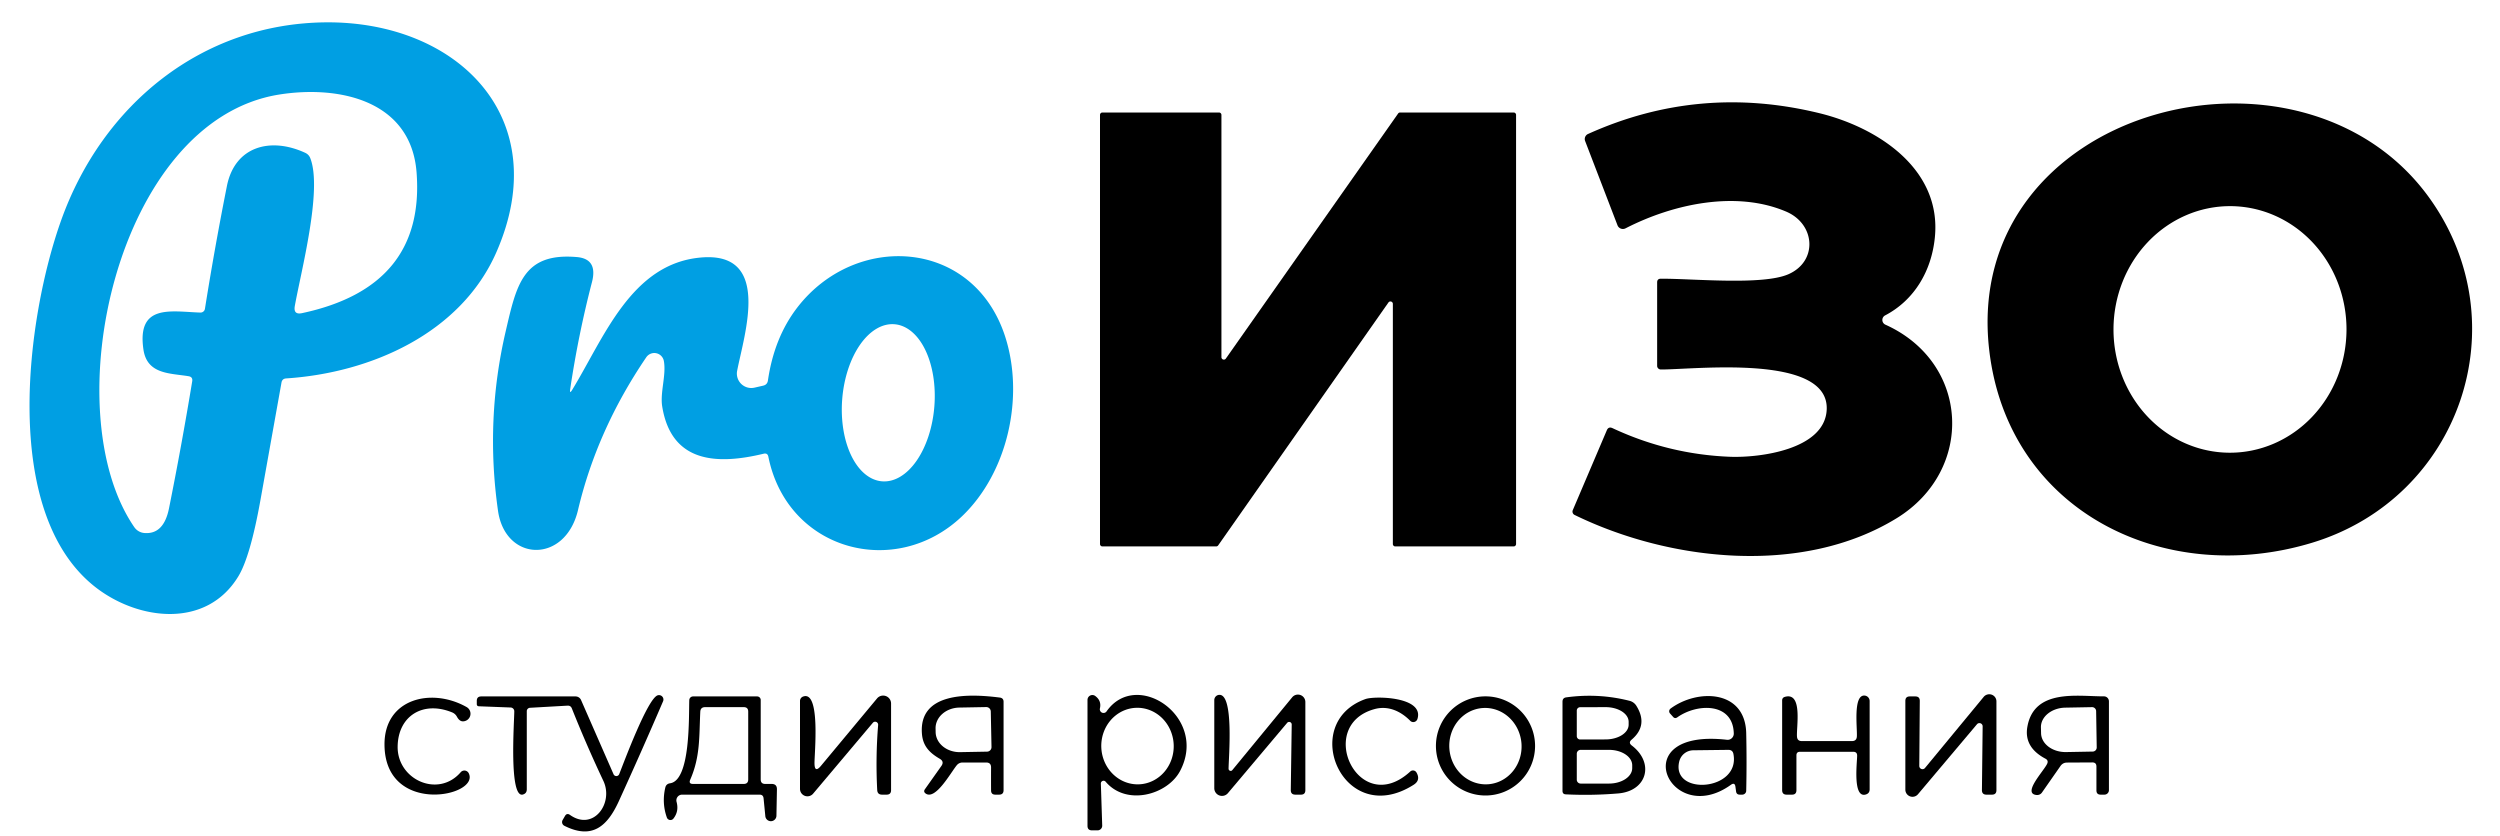
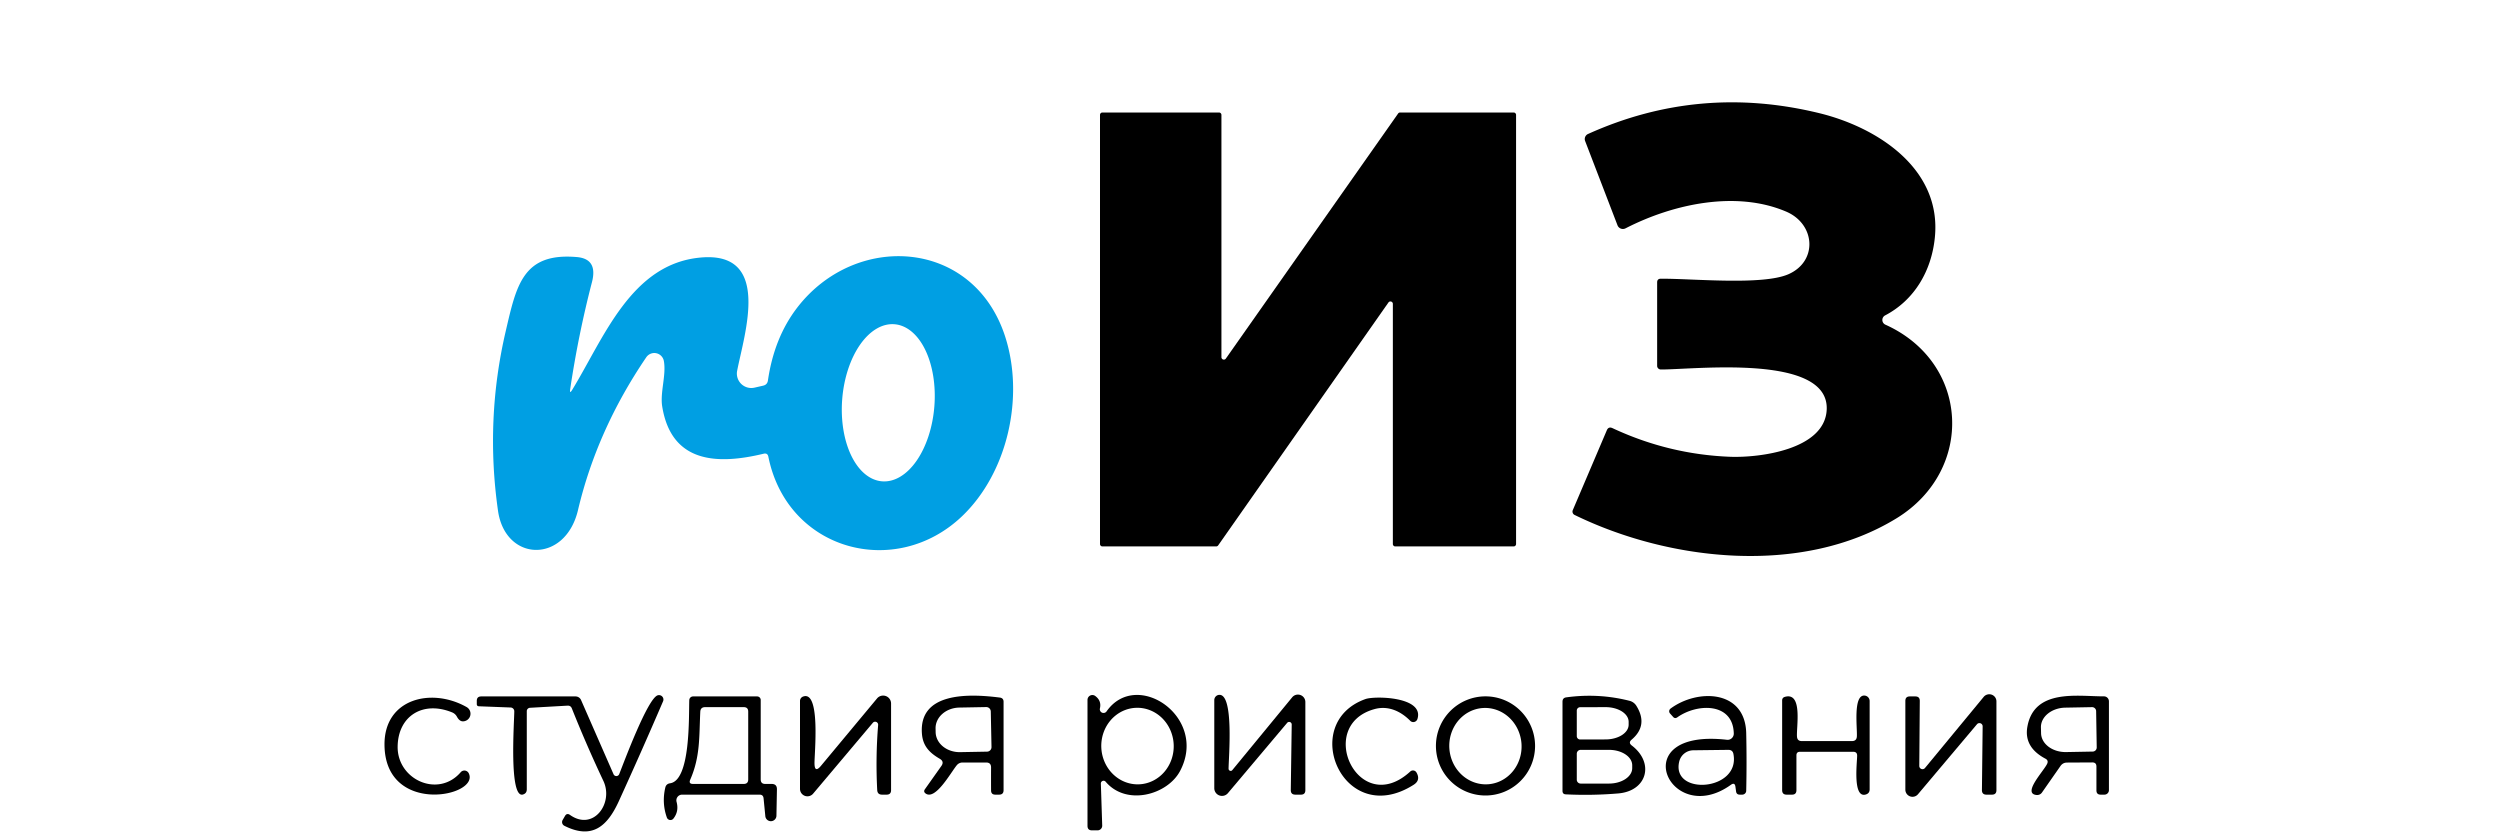
<svg xmlns="http://www.w3.org/2000/svg" viewBox="0.00 0.00 350.00 117.00">
-   <path fill="#009fe3" d=" M 8.57 30.82 C 14.35 14.66 28.25 3.30 45.57 3.13 C 63.96 2.95 77.80 16.43 69.47 35.36 C 64.50 46.63 51.98 52.20 40.05 52.98 Q 39.51 53.02 39.41 53.55 Q 37.93 61.81 36.47 69.97 Q 35.05 77.89 33.39 80.65 C 28.93 88.06 19.36 86.88 13.36 82.20 C -0.01 71.76 3.74 44.31 8.57 30.82 Z M 39.07 13.24 C 16.30 16.89 7.55 57.43 18.80 73.80 A 1.92 1.88 74.9 0 0 20.19 74.62 Q 22.92 74.86 23.66 71.17 Q 25.43 62.36 26.91 53.38 Q 27.01 52.77 26.40 52.67 C 23.79 52.24 20.59 52.42 20.08 48.93 C 19.14 42.47 23.99 43.63 28.05 43.76 A 0.63 0.62 5.8 0 0 28.69 43.24 Q 30.06 34.63 31.77 26.03 C 32.88 20.49 37.86 19.14 42.74 21.40 Q 43.23 21.63 43.43 22.12 C 45.19 26.53 42.11 38.12 41.27 42.86 Q 41.06 44.10 42.28 43.84 Q 59.55 40.16 58.32 24.13 C 57.53 13.96 47.32 11.92 39.07 13.24 Z" />
  <path fill="#000000" d=" M 263.95 45.45 C 275.80 50.79 276.46 65.82 265.55 72.54 C 252.30 80.69 233.68 78.56 220.44 72.09 A 0.52 0.52 0.0 0 1 220.19 71.42 L 224.95 60.25 Q 225.19 59.68 225.75 59.94 Q 233.62 63.62 242.24 63.95 C 246.28 64.10 255.51 62.97 255.74 57.32 C 256.05 49.45 237.06 51.76 232.51 51.73 A 0.52 0.51 0.6 0 1 232.00 51.22 L 232.00 39.54 Q 232.00 39.02 232.52 39.02 C 236.87 38.99 246.72 39.98 250.36 38.40 C 254.51 36.60 254.18 31.37 250.05 29.62 C 243.10 26.66 234.30 28.51 227.57 31.97 A 0.81 0.81 0.0 0 1 226.45 31.54 L 221.92 19.75 A 0.78 0.78 0.0 0 1 222.34 18.75 Q 237.91 11.73 254.73 15.85 C 262.85 17.84 271.85 23.63 270.88 33.24 C 270.42 37.89 268.04 42.00 263.91 44.16 A 0.72 0.72 0.0 0 0 263.95 45.45 Z" />
-   <path fill="#000000" d=" M 278.49 49.00 C 274.57 15.06 322.10 2.71 340.09 27.68 C 352.79 45.32 344.42 69.66 323.74 75.97 C 303.03 82.29 281.10 71.58 278.49 49.00 Z M 312.11 63.38 A 17.26 16.31 90.3 0 0 328.51 46.205 A 17.26 16.31 90.3 0 0 312.29 28.86 A 17.26 16.31 90.3 0 0 295.89 46.035 A 17.26 16.31 90.3 0 0 312.11 63.38 Z" />
  <path fill="#000000" d=" M 171.62 50.20 L 195.74 15.89 A 0.34 0.34 0.0 0 1 196.02 15.75 L 211.91 15.75 A 0.34 0.34 0.0 0 1 212.25 16.09 L 212.25 76.16 A 0.34 0.34 0.0 0 1 211.91 76.50 L 195.34 76.50 A 0.34 0.34 0.0 0 1 195.00 76.16 L 195.00 42.55 A 0.34 0.34 0.0 0 0 194.38 42.35 L 170.54 76.36 A 0.34 0.34 0.0 0 1 170.26 76.50 L 154.34 76.50 A 0.34 0.34 0.0 0 1 154.00 76.16 L 154.00 16.09 A 0.34 0.34 0.0 0 1 154.34 15.75 L 170.66 15.75 A 0.34 0.34 0.0 0 1 171.00 16.09 L 171.00 50.01 A 0.34 0.34 0.0 0 0 171.62 50.20 Z" />
  <path fill="#009fe3" d=" M 80.12 54.56 C 84.56 47.27 88.36 36.96 98.04 36.06 C 108.10 35.11 104.20 46.75 103.20 51.91 A 2.02 2.02 0.0 0 0 105.63 54.27 L 106.85 53.99 Q 107.42 53.86 107.51 53.27 Q 108.38 47.28 111.60 43.08 C 119.76 32.46 136.20 33.39 140.69 47.02 C 143.47 55.50 141.09 66.16 134.69 72.27 C 125.39 81.15 110.23 77.13 107.57 63.94 Q 107.46 63.39 106.91 63.52 C 100.46 65.08 94.00 64.87 92.71 56.91 C 92.39 54.95 93.30 52.49 92.94 50.54 A 1.36 1.36 0.0 0 0 90.47 50.03 Q 83.57 60.19 80.92 71.41 C 79.14 78.96 70.74 78.70 69.72 71.50 Q 67.91 58.76 70.80 46.37 C 72.30 39.93 73.20 35.33 80.77 35.99 Q 83.71 36.25 82.88 39.48 Q 80.96 46.87 79.83 54.46 Q 79.71 55.24 80.12 54.56 Z M 123.495 67.386 A 11.03 6.47 94.5 0 0 130.81 56.898 A 11.03 6.47 94.5 0 0 125.225 45.394 A 11.03 6.47 94.5 0 0 117.91 55.882 A 11.03 6.47 94.5 0 0 123.495 67.386 Z" />
  <path fill="#000000" d=" M 85.90 108.40 A 0.43 0.43 0.0 0 0 86.69 108.38 C 87.36 106.69 90.69 97.72 92.09 97.34 A 0.62 0.62 0.0 0 1 92.83 98.18 Q 89.85 105.12 86.62 112.20 C 85.00 115.73 82.87 117.55 79.01 115.61 A 0.58 0.58 0.0 0 1 78.77 114.80 L 79.09 114.25 Q 79.36 113.78 79.80 114.09 C 83.07 116.41 85.95 112.45 84.47 109.32 Q 82.11 104.32 80.06 99.18 Q 79.90 98.77 79.46 98.79 L 74.20 99.09 A 0.48 0.47 -2.0 0 0 73.75 99.56 L 73.75 110.51 Q 73.75 111.07 73.22 111.23 C 71.22 111.85 72.00 100.98 72.00 99.58 A 0.53 0.53 0.0 0 0 71.49 99.05 L 67.06 98.88 Q 66.75 98.87 66.75 98.56 L 66.75 98.12 Q 66.75 97.50 67.38 97.50 L 80.57 97.50 A 0.85 0.84 -11.6 0 1 81.35 98.01 L 85.90 108.40 Z" />
  <path fill="#000000" d=" M 114.03 106.89 Q 114.05 108.28 114.94 107.21 L 122.78 97.79 A 1.11 1.11 0.0 0 1 124.75 98.50 L 124.75 110.62 Q 124.75 111.25 124.12 111.25 L 123.49 111.25 Q 122.84 111.25 122.81 110.60 Q 122.57 106.04 122.94 101.49 A 0.42 0.42 0.0 0 0 122.20 101.19 L 113.83 111.12 A 1.04 1.04 0.0 0 1 112.00 110.45 L 112.00 98.13 A 0.66 0.65 -10.4 0 1 112.43 97.52 C 114.93 96.58 114.00 105.65 114.03 106.89 Z" />
  <path fill="#000000" d=" M 154.93 99.58 C 159.14 93.59 169.19 100.41 165.21 107.94 C 163.44 111.28 157.70 112.88 154.79 109.44 A 0.38 0.38 0.0 0 0 154.12 109.70 L 154.31 115.58 A 0.65 0.65 0.0 0 1 153.66 116.25 L 152.88 116.25 Q 152.25 116.25 152.25 115.62 L 152.25 97.99 A 0.68 0.68 0.0 0 1 153.35 97.45 Q 154.23 98.11 153.99 99.17 A 0.52 0.52 0.0 0 0 154.93 99.58 Z M 159.475 109.805 A 5.36 5.07 87.6 0 0 164.316 104.238 A 5.36 5.07 87.6 0 0 159.025 99.095 A 5.36 5.07 87.6 0 0 154.184 104.662 A 5.36 5.07 87.6 0 0 159.475 109.805 Z" />
  <path fill="#000000" d=" M 180.21 101.19 L 171.90 111.05 A 1.08 1.08 0.0 0 1 170.00 110.35 L 170.00 98.01 A 0.74 0.73 88.8 0 1 170.69 97.28 C 172.78 97.14 172.01 106.10 172.00 107.63 A 0.30 0.29 64.8 0 0 172.52 107.82 L 180.90 97.63 A 1.04 1.04 0.0 0 1 182.75 98.29 L 182.75 110.62 Q 182.75 111.25 182.13 111.25 L 181.35 111.25 Q 180.70 111.25 180.71 110.60 L 180.84 101.43 A 0.36 0.36 0.0 0 0 180.21 101.19 Z" />
  <path fill="#000000" d=" M 251.50 105.75 L 251.50 110.62 Q 251.50 111.25 250.88 111.25 L 250.13 111.25 Q 249.50 111.25 249.50 110.62 L 249.50 98.07 Q 249.50 97.67 249.89 97.56 C 252.42 96.84 251.47 101.83 251.58 103.14 Q 251.63 103.75 252.24 103.75 L 259.28 103.75 Q 259.92 103.75 259.96 103.11 C 260.04 101.99 259.40 97.26 261.04 97.38 A 0.77 0.76 -88.4 0 1 261.75 98.14 L 261.75 110.51 Q 261.75 111.07 261.21 111.23 C 259.35 111.79 260.00 106.74 260.00 105.79 Q 260.00 105.25 259.45 105.25 L 252.00 105.25 Q 251.50 105.25 251.50 105.75 Z" />
  <path fill="#000000" d=" M 55.67 104.53 C 55.62 109.16 61.35 111.76 64.50 108.11 A 0.68 0.68 0.0 0 1 65.62 108.25 C 67.26 111.51 53.92 114.25 53.83 104.29 C 53.77 97.81 60.39 96.21 65.31 98.98 A 1.07 1.07 0.0 0 1 64.82 100.99 Q 64.33 101.00 63.97 100.34 Q 63.73 99.90 63.26 99.72 C 59.20 98.08 55.72 100.24 55.67 104.53 Z" />
  <path fill="#000000" d=" M 106.34 111.25 L 95.49 111.25 A 0.80 0.80 0.0 0 0 94.72 112.26 Q 95.08 113.58 94.28 114.60 A 0.53 0.53 0.0 0 1 93.36 114.45 Q 92.64 112.42 93.14 110.27 Q 93.26 109.74 93.81 109.66 C 96.70 109.25 96.42 100.29 96.50 98.01 A 0.53 0.53 0.0 0 1 97.03 97.50 L 106.00 97.50 A 0.50 0.50 0.0 0 1 106.50 98.00 L 106.50 109.12 Q 106.50 109.75 107.13 109.75 L 108.02 109.75 Q 108.79 109.75 108.77 110.52 L 108.70 114.24 A 0.78 0.78 0.0 0 1 107.15 114.30 L 106.90 111.76 Q 106.85 111.25 106.34 111.25 Z M 98.04 99.65 C 97.87 103.09 98.06 105.90 96.63 109.16 Q 96.38 109.75 97.02 109.75 L 104.12 109.75 Q 104.75 109.75 104.75 109.12 L 104.75 99.63 Q 104.75 99.00 104.13 99.00 L 98.72 99.00 Q 98.07 99.00 98.04 99.65 Z" />
  <path fill="#000000" d=" M 131.57 106.23 C 130.19 105.43 129.24 104.50 129.08 102.83 C 128.53 96.87 135.62 97.10 139.98 97.66 Q 140.50 97.73 140.50 98.25 L 140.50 110.62 Q 140.50 111.25 139.87 111.25 L 139.34 111.25 Q 138.76 111.25 138.75 110.67 Q 138.74 109.05 138.75 107.44 Q 138.75 106.75 138.06 106.75 L 134.76 106.75 A 1.05 1.03 19.6 0 0 133.96 107.12 C 133.14 108.10 130.97 112.09 129.59 111.09 Q 129.24 110.84 129.49 110.49 L 131.79 107.24 Q 132.23 106.62 131.57 106.23 Z M 138.81 104.58 L 138.71 99.61 A 0.63 0.63 0.0 0 0 138.07 98.99 L 134.30 99.06 A 3.38 2.86 -1.1 0 0 130.98 101.98 L 130.99 102.50 A 3.38 2.86 -1.1 0 0 134.42 105.30 L 138.19 105.23 A 0.63 0.63 0.0 0 0 138.81 104.58 Z" />
  <path fill="#000000" d=" M 192.41 99.28 C 184.07 101.60 190.23 114.63 197.44 108.01 A 0.56 0.56 0.0 0 1 198.30 108.14 Q 198.93 109.22 197.91 109.87 C 188.07 116.12 181.72 101.25 191.16 97.87 C 192.48 97.40 199.43 97.53 198.44 100.66 A 0.61 0.60 -58.8 0 1 197.43 100.91 C 196.10 99.56 194.33 98.74 192.41 99.28 Z" />
  <path fill="#000000" d=" M 214.91 104.43 A 6.94 6.94 0.0 0 1 207.97 111.37 A 6.94 6.94 0.0 0 1 201.03 104.43 A 6.94 6.94 0.0 0 1 207.97 97.49 A 6.94 6.94 0.0 0 1 214.91 104.43 Z M 208.37 109.794 A 5.35 5.06 85.6 0 0 213.005 104.072 A 5.35 5.06 85.6 0 0 207.55 99.126 A 5.35 5.06 85.6 0 0 202.915 104.848 A 5.35 5.06 85.6 0 0 208.37 109.794 Z" />
  <path fill="#000000" d=" M 228.45 104.37 C 231.66 106.82 230.59 110.74 226.56 111.08 Q 222.90 111.39 219.21 111.21 Q 218.75 111.19 218.75 110.72 L 218.75 98.24 Q 218.75 97.70 219.28 97.63 Q 223.78 97.01 228.12 98.11 A 1.57 1.57 0.0 0 1 229.09 98.81 Q 230.79 101.54 228.43 103.55 Q 227.93 103.97 228.45 104.37 Z M 220.75 99.48 L 220.75 103.06 A 0.47 0.47 0.0 0 0 221.22 103.53 L 224.79 103.52 A 3.22 2.06 -0.1 0 0 228.01 101.45 L 228.01 101.05 A 3.22 2.06 -0.1 0 0 224.79 99.00 L 221.22 99.01 A 0.47 0.47 0.0 0 0 220.75 99.48 Z M 220.75 105.52 L 220.75 109.16 A 0.54 0.54 0.0 0 0 221.29 109.70 L 225.26 109.70 A 3.25 2.16 0.0 0 0 228.51 107.54 L 228.51 107.14 A 3.25 2.16 0.0 0 0 225.26 104.98 L 221.29 104.98 A 0.54 0.54 0.0 0 0 220.75 105.52 Z" />
  <path fill="#000000" d=" M 242.33 109.87 C 233.76 116.04 227.28 101.92 241.77 103.57 A 0.87 0.86 -87.4 0 0 242.73 102.69 C 242.63 98.31 237.59 98.45 234.82 100.43 Q 234.48 100.66 234.22 100.35 L 233.80 99.88 A 0.47 0.46 -38.6 0 1 233.88 99.20 C 237.65 96.41 244.33 96.54 244.47 102.64 Q 244.56 106.66 244.47 110.71 A 0.56 0.55 0.5 0 1 243.91 111.25 L 243.57 111.25 Q 243.11 111.25 243.05 110.80 L 242.96 110.14 Q 242.87 109.49 242.33 109.87 Z M 235.09 106.62 C 233.95 111.44 243.68 110.76 242.68 105.56 Q 242.57 104.98 241.97 104.98 L 237.06 105.04 A 2.05 2.05 0.0 0 0 235.09 106.62 Z" />
  <path fill="#000000" d=" M 268.70 107.24 A 0.45 0.45 0.0 0 0 269.49 107.53 L 277.72 97.56 A 1.01 1.00 -25.2 0 1 279.50 98.20 L 279.50 110.62 Q 279.50 111.25 278.87 111.25 L 278.10 111.25 Q 277.46 111.25 277.47 110.60 L 277.57 101.69 A 0.45 0.45 0.0 0 0 276.78 101.39 L 268.52 111.19 A 1.00 1.00 0.0 0 1 266.75 110.54 L 266.75 98.13 Q 266.75 97.50 267.37 97.50 L 268.14 97.50 Q 268.78 97.50 268.77 98.14 L 268.70 107.24 Z" />
  <path fill="#000000" d=" M 283.84 101.70 C 284.82 96.36 290.97 97.51 294.56 97.49 A 0.70 0.69 90.0 0 1 295.25 98.19 L 295.25 110.62 A 0.63 0.63 0.0 0 1 294.62 111.25 L 294.09 111.25 Q 293.51 111.25 293.50 110.67 Q 293.50 108.99 293.50 107.32 Q 293.50 106.74 292.93 106.74 L 289.39 106.76 Q 288.80 106.76 288.46 107.25 L 285.87 110.96 A 0.82 0.80 20.0 0 1 285.12 111.30 C 283.06 111.10 286.17 107.91 286.61 106.91 Q 286.81 106.46 286.37 106.22 Q 283.30 104.60 283.84 101.70 Z M 293.54 104.64 L 293.46 99.56 A 0.57 0.57 0.0 0 0 292.88 99.00 L 289.15 99.07 A 3.46 2.70 -1.0 0 0 285.73 101.83 L 285.75 102.65 A 3.46 2.70 -1.0 0 0 289.25 105.29 L 292.98 105.22 A 0.57 0.57 0.0 0 0 293.54 104.64 Z" />
</svg>